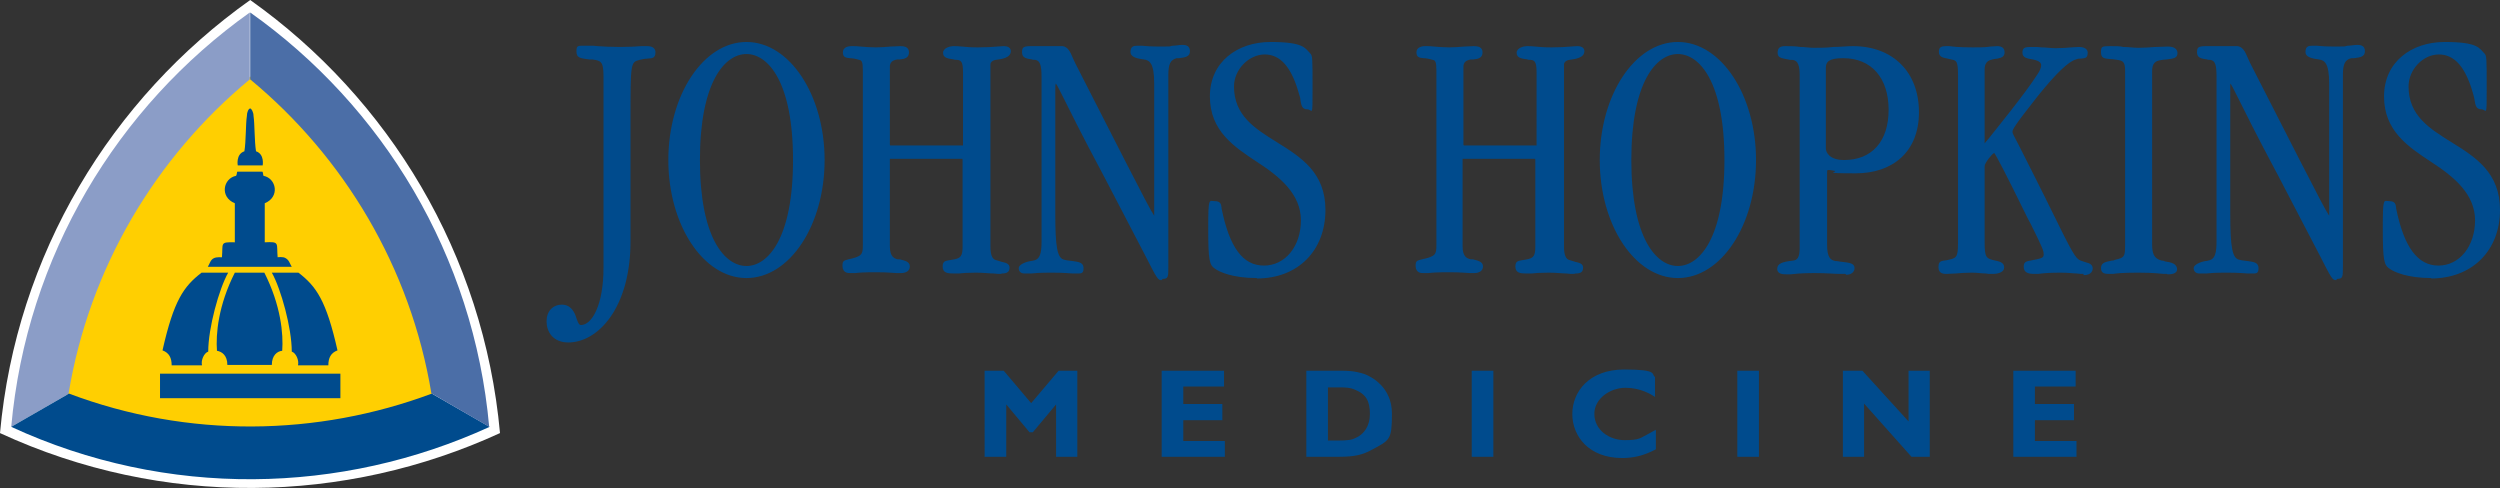
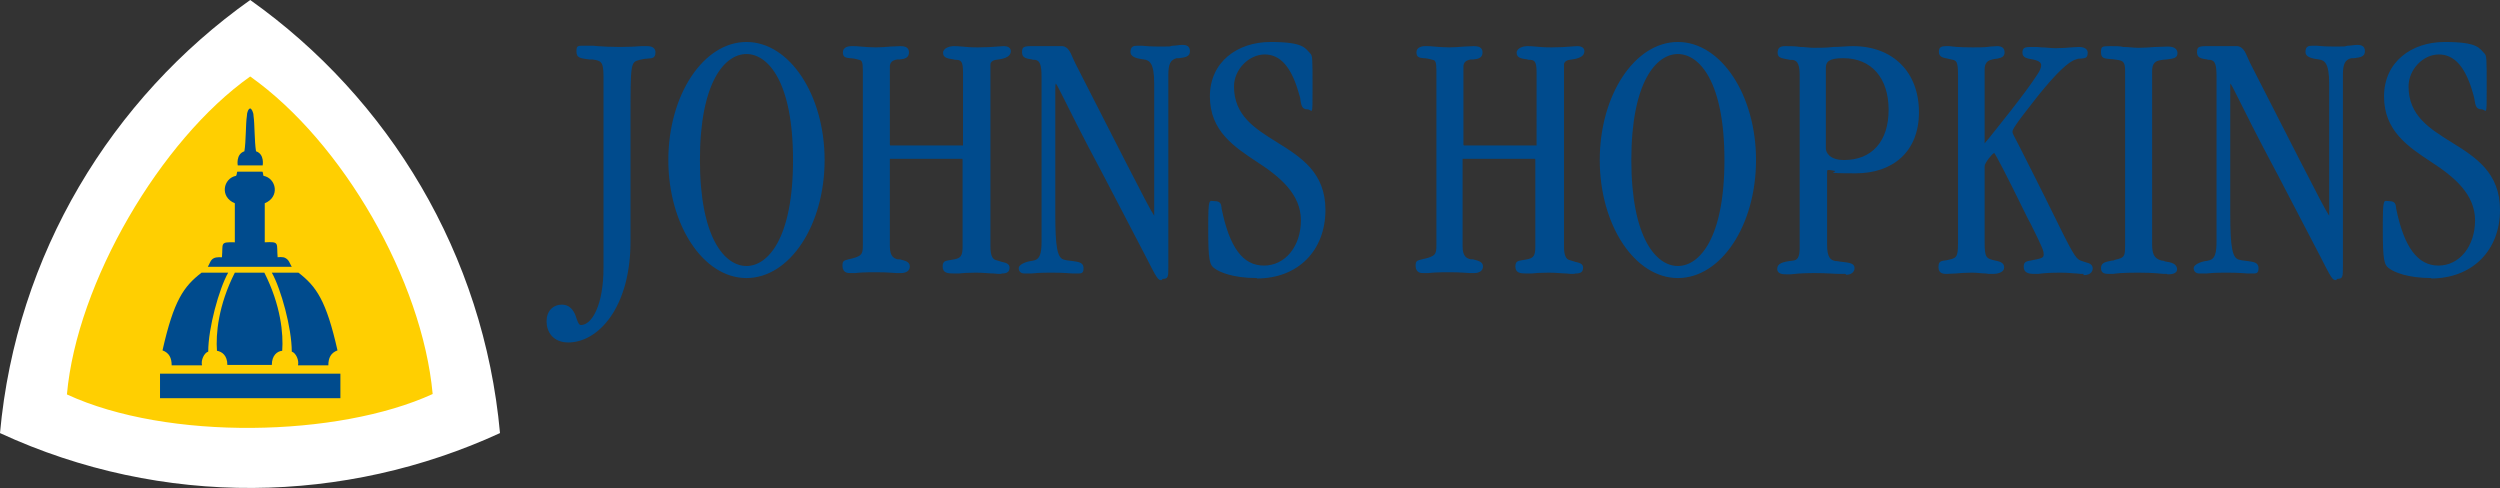
<svg xmlns="http://www.w3.org/2000/svg" viewBox="0 0 601.5 117.5">
  <rect x="0" y="0" width="601.5" height="117.5" fill="#333333" stroke="none" />
  <path fill="#fff" d="M120.3 104.2C116.4 61.2 93.6 23.7 60.2 0 26.8 23.7 3.9 61.2 0 104.2c39.2 18.1 83.1 17.1 120.3 0Z" />
  <path fill="#ffcf01" d="M104.1 94.8c-2.5-27.3-21.6-60.6-43.9-76.4C38.6 33.7 18.5 68 16.1 94.9c24.2 11.2 65.3 10.3 88-.1Z" />
-   <path fill="#8b9dc7" d="M16.5 94.7c5-30.3 21-56.9 43.6-75.6V3C28.2 25.7 6.4 61.6 2.7 102.7l13.9-8Z" />
-   <path fill="#004b8d" d="M16.6 94.7c28.7 10.8 59.7 10.3 87.3 0l13.9 8C82.2 119 40.2 120 2.7 102.7l13.9-8Z" />
-   <path fill="#4b6ea7" d="M103.8 94.7c-5-30.3-21-56.9-43.6-75.6V3c31.9 22.6 53.8 58.5 57.5 99.7l-13.8-8Z" />
  <g fill="#004b8d" data-name="dome_shape">
    <path d="M38.5 89.9h43.4v5.9H38.5v-5.9zM61.1 39.8h2.1s.5-2.7-1.6-3.4c-.4-2.4-.3-6.5-.6-8.5 0-.9-.5-1.8-.8-1.8-.4 0-.8.9-.8 1.8-.3 1.9-.2 6.1-.6 8.5-2.1.7-1.6 3.4-1.6 3.4h4ZM57.3 64.2H50c.5-.8.6-1.7 1.5-2.1.6-.3 1.9-.2 1.9-.2.3-3.4-.6-3.7 3.1-3.6v-9.4c-3.7-1.5-2.8-6 .3-6.6.2-.2.2-1 .3-1h6c.2 0 .2.9.3 1 3.1.6 4 5.1.3 6.6v9.4c3.7-.2 2.8.2 3.1 3.6 0 0 1.3-.2 1.9.2.9.5 1 1.3 1.5 2.1h-13ZM48.5 65.6h6.4c-2.2 3.9-4.8 13.3-4.8 19-1 .3-1.8 2.1-1.5 3.3h-7.3c0-1.8-.6-3-2.2-3.6 2.7-12 5.1-15.4 9.4-18.7ZM71.8 65.6h-6.4c2.2 3.9 4.8 13.3 4.8 19 1 .3 1.8 2.1 1.5 3.3H79c0-1.8.6-3 2.2-3.6-2.7-12-5.1-15.4-9.4-18.7ZM61.2 87.8h4.2c0-2.3 1.3-3.3 2.5-3.4.3-4-.3-10.9-4.3-18.8h-7.1c-4 7.9-4.6 14.8-4.3 18.8 1.2.2 2.5 1.1 2.5 3.4h6.5Z" />
  </g>
  <g fill="#004b8d">
    <path d="M136.8 82.4c-3.9 0-5.3-2.7-5.3-5.1s1.5-4 3.7-4 3.1 1.9 3.5 3.3c.4 1.1.6 1.6 1.1 1.6 2.6 0 5.4-4.8 5.4-13.7V18.2c0-3.6-.8-3.6-2.7-3.9h-.8c-2.2-.3-3-.4-3-1.9s.2-1.4 2.4-1.4 1.5 0 2.6.1c1.5.1 3.3.2 5.4.2s4.2-.1 5.2-.2h1.3c.5 0 2.1 0 2.1 1.5s-.9 1.4-1.9 1.5c-.5 0-1.1.1-1.9.3-2.2.6-2.2.6-2.2 14.7v29c0 15.8-7.7 24.3-15 24.3ZM179.6 66.9c-10.4 0-18.8-12.8-18.8-28.4s8.4-28.4 18.8-28.4 18.8 12.8 18.8 28.4c0 15.7-8.4 28.4-18.8 28.4Zm0-53.9c-5.2 0-11.2 6.7-11.2 25.5s6 25.5 11.2 25.5 11.2-6.7 11.2-25.5-6-25.5-11.2-25.5ZM240.8 65.9c-.5 0-1 0-1.7-.1-1.1 0-2.4-.2-4.3-.2s-3.4.1-4.1.2h-1.2c-1.5 0-2.7-.1-2.7-1.7s1-1.3 2.8-1.7c1.5-.3 2-.8 2-3V38.6c0-.4 0-.4-.2-.4h-17.3v21.1c0 2.4 1 2.9 1.9 3.1h.5c1.1.3 2.4.5 2.4 1.7s-1.1 1.6-2.1 1.6h-1.1c-.7 0-1.8-.2-4.9-.2s-4.2.1-5 .2h-1.4c-1.1 0-1.7-.6-1.7-1.8s.4-1.2 1.4-1.5c3.3-.7 3.5-1.2 3.5-3.4V16.9c0-2.1-.3-2.4-.9-2.5-1-.3-1.7-.4-2.2-.4-1-.1-1.7-.2-1.7-1.4s1.2-1.5 2.1-1.5 1.2 0 2.1.1c1.2.1 2.5.2 3.7.2s2.5-.1 3.6-.2c.9 0 1.6-.1 2.3-.1 1 0 2.1.2 2.1 1.5s-1 1.6-2.2 1.7h-.6c-1.2.2-1.8.7-1.8 1.8v18.4c0 .5 0 .5.3.5h17.3V17.4c0-2.4-.4-2.9-1.4-3-.3 0-.6 0-.8-.1-1.5-.2-2.6-.4-2.6-1.6s1.8-1.6 2.4-1.6 1.4 0 2.1.1c1 .1 2.1.2 3.9.2s3.7-.1 4.6-.2c.5 0 1-.1 1.6-.1 1.4 0 1.7.7 1.7 1.2 0 1.6-2.1 1.9-3.6 2.1-.8.1-1.3.6-1.3 1.1v43.9c0 1.8.4 2.8 1.1 3.1.5.2 1.1.3 1.6.5.9.2 1.9.4 1.9 1.4 0 1.3-1.1 1.4-1.8 1.4ZM279.5 67.4c-.9 0-1-.1-4.1-6.2-1.8-3.5-4.9-9.4-9.8-18.8-5.4-10.1-8.2-15.8-9.7-18.8-1.1-2.2-1.7-3.4-1.9-3.5 0 0-.1.3-.1 1.4v29.9c0 8.2.5 10.8 2.2 11.1.7.2 1.3.2 1.9.3 1.4.2 2.7.3 2.7 1.7s-.6 1.3-1.7 1.3h-.9c-.7 0-1.7-.2-4.9-.2s-4.1.1-5.1.2h-1.6c-.9 0-1.4-.5-1.4-1.3s1.6-1.5 2.9-1.7c.4 0 .8-.2 1-.2 1.2-.4 1.6-1.7 1.6-4.5V18.6c0-3-.4-4-1.5-4.2-.3 0-.6 0-.8-.1-1.4-.2-2.4-.4-2.4-1.7s.4-1.5 2.3-1.5h7.5c1.2.2 1.8 1.3 2.4 2.8.2.4.4.9.6 1.3l11.9 23.3c4.4 8.6 6.4 12.4 7.1 13.4V20.1c0-5.1-1.2-5.6-2.5-5.8-1.5-.2-3.2-.5-3.2-1.8s.7-1.5 1.6-1.5h1.1c.9.1 2.2.2 4.7.2s1.8 0 2.7-.2c.8 0 1.6-.2 2.4-.2s1.8.2 1.8 1.5-1 1.5-2.6 1.7h-.6c-1.5.4-2 1.4-2 4.1v46.1c0 2.4 0 2.9-1.4 2.9ZM302.4 66.9c-5.9 0-9-1.5-10-2.2-1.4-.9-1.7-1.9-1.7-9.7s.2-6.6 1.6-6.6 1.5.8 1.6 1.5v.2c1.9 9.4 5.1 13.8 10.2 13.8S313 59.3 313 53s-5.1-10.5-10.5-14c-5.6-3.7-11.4-7.5-11.4-15.8s6.6-13.1 14.6-13.1 8.3 1.5 9.5 2.7c.6.6.6.9.6 8.4s0 5.1-1.3 5.1-1.4-1.1-1.6-2.1c0-.4-.1-.9-.3-1.4-1.8-6.6-4.5-9.7-8.3-9.7s-7.4 3.6-7.4 7.7c0 7 5 10.1 10.3 13.4 5.8 3.6 11.7 7.3 11.7 16.3 0 9.8-6.6 16.5-16.5 16.5ZM378.6 65.9c-.5 0-1 0-1.7-.1-1 0-2.4-.2-4.3-.2s-3.4.1-4.1.2h-1.2c-1.5 0-2.7-.1-2.7-1.7s1-1.3 2.8-1.7c1.5-.3 2-.8 2-3V38.6c0-.4 0-.4-.2-.4h-17.3v21.1c0 2.4 1 2.9 2 3.1h.5c1.1.3 2.4.5 2.4 1.7s-1.1 1.6-2.1 1.6h-1.1c-.7 0-1.8-.2-4.9-.2s-4.2.1-5 .2h-1.4c-1.1 0-1.7-.6-1.7-1.8s.4-1.2 1.5-1.5c3.3-.7 3.5-1.2 3.5-3.4V16.9c0-2.1-.3-2.4-.9-2.5-1-.3-1.7-.4-2.2-.4-1-.1-1.7-.2-1.7-1.4s1.2-1.5 2.1-1.5 1.2 0 2.1.1c1.2.1 2.5.2 3.7.2s2.5-.1 3.6-.2c.9 0 1.6-.1 2.3-.1 1 0 2.1.2 2.1 1.5s-1 1.6-2.2 1.7h-.6c-1.2.2-1.8.7-1.8 1.8v18.4c0 .5 0 .5.3.5h17.3V17.4c0-2.4-.4-2.9-1.4-3-.3 0-.6 0-.8-.1-1.5-.2-2.6-.4-2.6-1.6s1.8-1.6 2.4-1.6 1.4 0 2.1.1c1 .1 2.1.2 3.9.2s3.7-.1 4.6-.2c.5 0 1-.1 1.6-.1 1.4 0 1.7.7 1.7 1.2 0 1.6-2.1 1.9-3.6 2.1-.8.1-1.3.6-1.3 1.1v43.9c0 1.8.4 2.8 1.1 3.1.5.2 1.1.3 1.6.5.9.2 1.9.4 1.9 1.4 0 1.3-1 1.4-1.8 1.4ZM403.7 66.9c-10.4 0-18.8-12.8-18.8-28.4s8.4-28.4 18.8-28.4 18.8 12.8 18.8 28.4c0 15.7-8.4 28.4-18.8 28.4Zm0-53.9c-5.2 0-11.2 6.7-11.2 25.5s6 25.5 11.2 25.5 11.2-6.7 11.2-25.5-6-25.5-11.2-25.5ZM444 65.9h-1.5c-1.1 0-2.9-.2-6-.2s-4.8.2-5.7.3h-1c-.7 0-2.2 0-2.2-1.3s1.2-1.7 3.8-2c1-.1 1.6-.7 1.6-3V18c0-3.1-.9-3.5-1.8-3.6h-.5c-2.2-.4-3-.5-3-1.7s.6-1.6 1.8-1.6 2.5 0 3.7.2c1.1 0 2.1.2 3.1.2 1.5 0 3.2 0 4.8-.2 1.6 0 3.2-.2 4.7-.2 9.6 0 15.9 6.2 15.9 15.9s-6.5 14.7-15.2 14.7-4.1-.3-5.1-.6c-.6-.1-1-.2-1.4-.2s-.4 0-.4.8v17.2c0 3 .8 3.7 2 3.9.6 0 1.2.2 1.6.2 1.9.2 3 .4 3 1.5 0 .8-.6 1.6-2 1.6Zm-.6-51.9c-3.4 0-4.1.9-4.1 2.3v19.4c0 1 .9 2.8 4.4 2.8 6.7 0 10.7-4.5 10.7-12.1S450.3 14 443.5 14ZM501.3 65.9c-.6 0-1.1 0-1.6-.1-.8 0-1.9-.2-4-.2-3.2 0-4.5.2-5.3.3h-.9c-1.3 0-2.6-.2-2.6-1.7s.9-1.3 2.6-1.7c2.2-.4 2.2-.7 2.2-1.4s-.2-1.4-3.1-7.2l-.7-1.3c-5.5-11.2-7.6-15.2-8.1-15.8-.6.3-2.3 2.4-2.3 3.2v18.1c0 3.9.3 4.1 2.6 4.6 1.5.3 2.1.7 2.1 1.7s-1.3 1.5-2.7 1.5-1 0-1.7-.1c-.9 0-2.1-.2-3.4-.2s-2.9.1-3.9.2c-.8 0-1.4.1-2.1.1s-2 0-2-1.6.7-1.5 2-1.7c2.3-.5 2.7-.5 2.7-4.2V18c0-3.1-.4-3.4-1.2-3.6-.5-.1-.9-.2-1.3-.3-1.1-.2-2.1-.4-2.1-1.6s.6-1.4 1.8-1.4h.7c.8.1 2.1.3 5.7.3s3.2-.1 4.2-.2c.6 0 1.2-.1 1.6-.1 1.2 0 1.8.5 1.8 1.5s-.7 1.3-1.7 1.5c-.4 0-.9.1-1.6.3-1 .3-1.5 1-1.5 2.3v17.8c.2-.3.6-.7 1-1.2 1.4-1.8 8.7-10.7 11.7-15.4.7-1 .9-1.8.9-2.1 0-.7-.3-1.1-2-1.5-1.3-.2-2.5-.4-2.5-1.6s.5-1.4 2.1-1.4 1.6 0 2.5.1c1.1 0 2.3.2 3.4.2s2.7-.1 3.8-.2c.7 0 1.3-.1 1.7-.1s2.2 0 2.2 1.4-.8 1.3-1.7 1.4c-.3 0-.7 0-1.1.2-1.7.4-4.7 3.2-9.2 8.8-5.7 7.2-6.1 8.1-6.1 8.6s.3.8 1.5 3.2c1.5 3 4.3 8.4 9.8 19.6 3.8 7.7 4.2 7.9 5.4 8.3l.9.3c.7.2 1.7.4 1.7 1.5 0 .4-.2 1.6-2.2 1.6ZM521.4 65.9h-.7c-.7 0-2-.3-6.2-.3s-5.4.2-6.1.3h-.8c-1 0-2.1 0-2.1-1.4s1.3-1.5 2.6-1.8c.2 0 .5 0 .8-.2 2.2-.5 2.4-.7 2.4-3.5V17c0-2.1-.5-2.4-1.9-2.6-.7-.1-1.2-.2-1.7-.2-1.4-.1-2.2-.2-2.2-1.6s.2-1.5 2.2-1.5 2.1 0 3.2.2c1.2 0 2.4.2 3.6.2s2.8-.1 4.1-.2c1.1 0 2.1-.1 3-.1 2 0 2.3 1 2.3 1.6 0 1.2-1 1.3-2.6 1.5-.5 0-1 .1-1.6.2-1.3.2-1.9 1-1.9 2.6v41.6c0 2.3.4 3.5 2.3 4 .2 0 .5 0 .8.2 1.4.2 2.9.5 2.9 1.9 0 1.2-1.7 1.2-2.3 1.2ZM562.1 67.4c-.9 0-1-.1-4.1-6.2-1.8-3.5-4.9-9.4-9.8-18.8-5.4-10.1-8.2-15.8-9.7-18.8-1.1-2.2-1.7-3.4-1.9-3.5V51.4c0 8.2.5 10.8 2.2 11.1.7.2 1.3.2 1.9.3 1.4.2 2.7.3 2.7 1.7s-.6 1.3-1.7 1.3h-.9c-.7 0-1.7-.2-4.9-.2s-4 .1-5.1.2h-1.6c-.9 0-1.4-.5-1.4-1.3s1.6-1.5 2.9-1.7c.4 0 .8-.2 1-.2 1.2-.4 1.6-1.7 1.6-4.5V18.6c0-3-.3-4-1.5-4.2-.3 0-.6 0-.8-.1-1.4-.2-2.4-.4-2.4-1.7s.4-1.5 2.3-1.5h7.5c1.2.2 1.8 1.3 2.4 2.8.2.4.4.9.6 1.3l11.9 23.3c4.4 8.6 6.4 12.4 7.1 13.4V20.1c0-5.1-1.2-5.6-2.5-5.8-1.5-.2-3.2-.5-3.2-1.8s.7-1.5 1.6-1.5h1.1c.9.1 2.2.2 4.7.2s1.8 0 2.7-.2c.8 0 1.6-.2 2.4-.2s1.8.2 1.8 1.5-1 1.5-2.6 1.7h-.7c-1.5.4-2 1.4-2 4.1v46.1c0 2.4 0 2.9-1.4 2.9ZM585 66.9c-5.9 0-9-1.5-10-2.2-1.4-.9-1.7-1.9-1.7-9.7s.2-6.6 1.6-6.6 1.5.8 1.6 1.5v.2c1.9 9.4 5.2 13.8 10.2 13.8s8.8-4.6 8.8-10.9-5.1-10.5-10.5-14c-5.6-3.7-11.4-7.5-11.4-15.8s6.6-13.1 14.6-13.1 8.3 1.5 9.5 2.7c.6.6.6.9.6 8.4s0 5.1-1.3 5.1-1.4-1.1-1.6-2.1c0-.4-.2-.9-.3-1.4-1.8-6.6-4.5-9.7-8.3-9.7s-7.3 3.6-7.3 7.7c0 7 5 10.1 10.3 13.4 5.8 3.6 11.7 7.3 11.7 16.3 0 9.8-6.7 16.5-16.6 16.5Z" />
  </g>
  <g fill="#004b8d">
-     <path d="M259.3 109.9h-5.2V97.3l-5.6 6.7h-.8l-5.6-6.7v12.6h-5.2V89.2h4.6l6.6 7.8 6.6-7.8h4.5v20.7ZM294.7 109.9h-15.2V89.2h15V93h-9.8v4.2h9.4v3.9h-9.4v5h10v3.8ZM322.7 89.2c1.3 0 3.2 0 5.6.8 1.6.6 6.6 3.1 6.6 9.5s-.5 6.4-5 8.8c-2 1.1-4 1.6-7.6 1.6h-8V89.2h8.4Zm-3.2 4V106h2.1c2.9 0 3.7-.2 4.5-.6 2.1-.9 3.5-2.9 3.5-5.8s-.8-4.7-3.5-5.8c-1.3-.6-2.6-.6-4-.6h-2.6ZM359.3 109.9h-5.2V89.2h5.2v20.7ZM398.4 108.1c-3 1.6-5.5 2.1-8.1 2.1-8 0-12-5.2-12-10.6s4.1-10.7 12.5-10.7 6.4 1.2 7.4 1.8v4.8c-.9-.6-3.5-2.2-7.1-2.2s-7.5 2.5-7.5 6.3 3.5 6.3 7.3 6.3 3.8-.6 5.5-1.4l2-1.1v4.7ZM423.2 109.9H418V89.2h5.2v20.7ZM464.2 109.9h-4.3l-11.4-12.8v12.8h-5.1V89.2h4.7l11.1 12.2V89.2h5.1v20.7ZM499.6 109.9h-15.2V89.2h15V93h-9.8v4.2h9.4v3.9h-9.4v5h10v3.8Z" />
-   </g>
+     </g>
</svg>